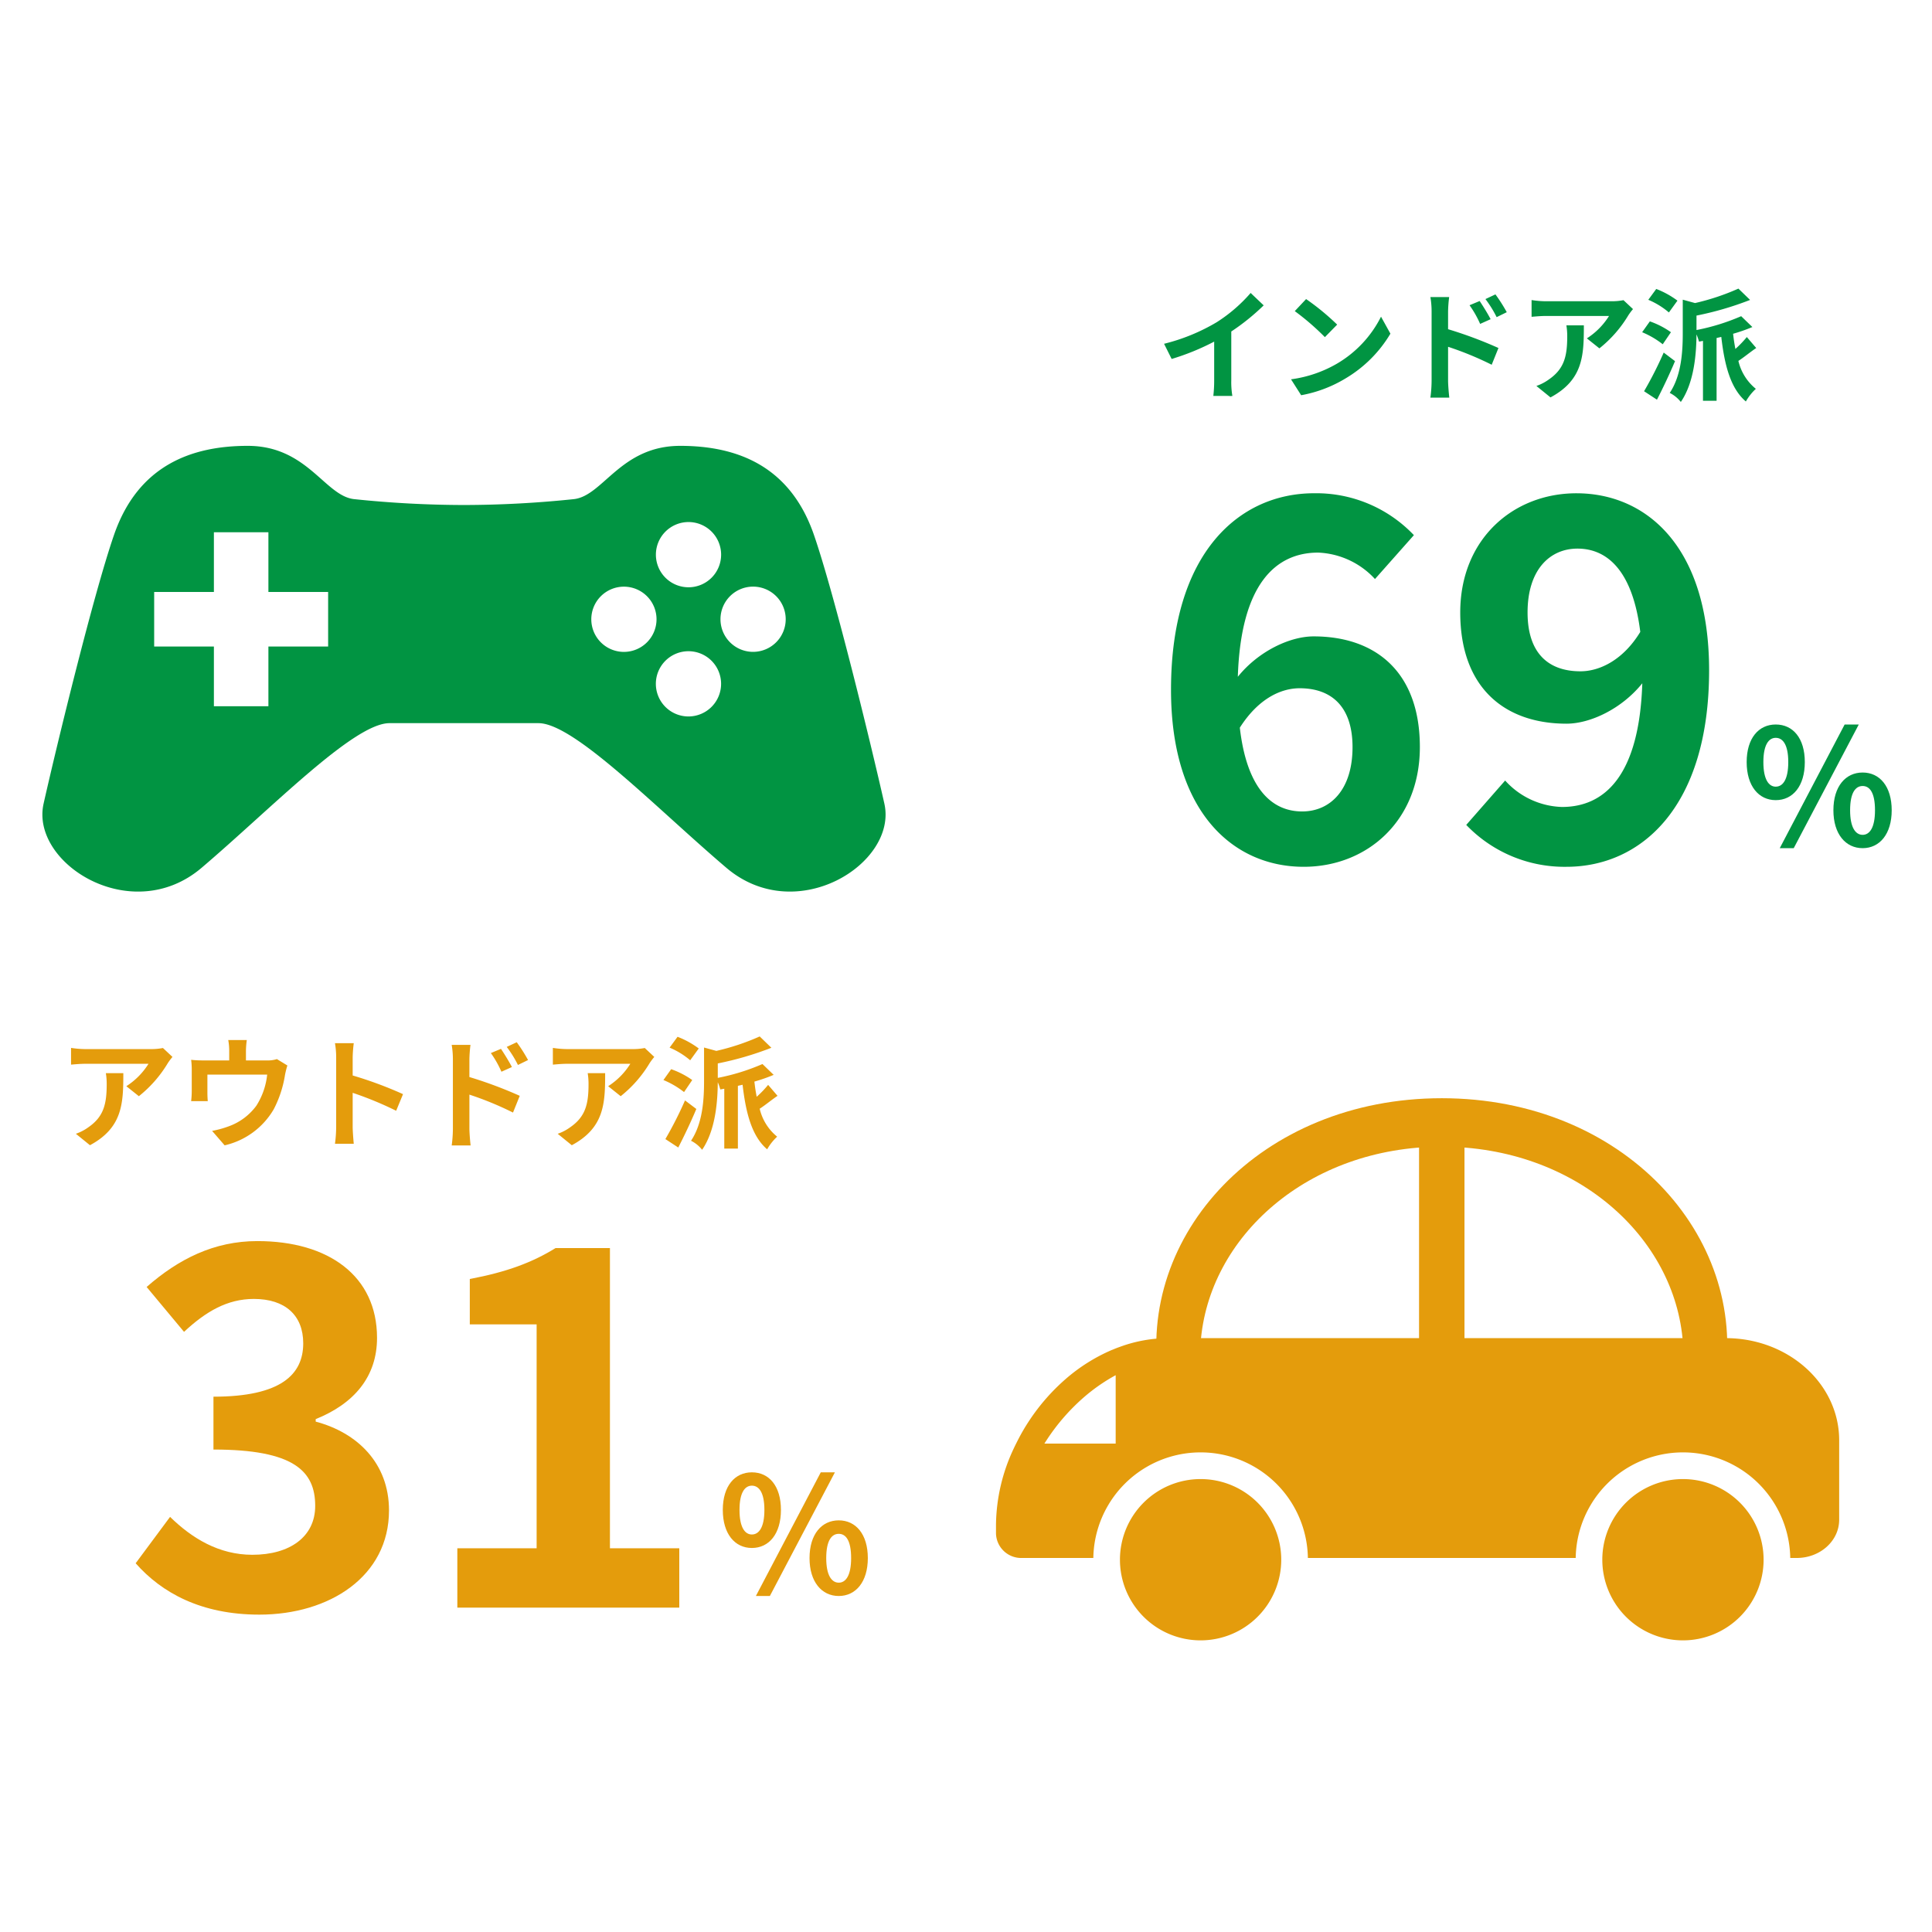
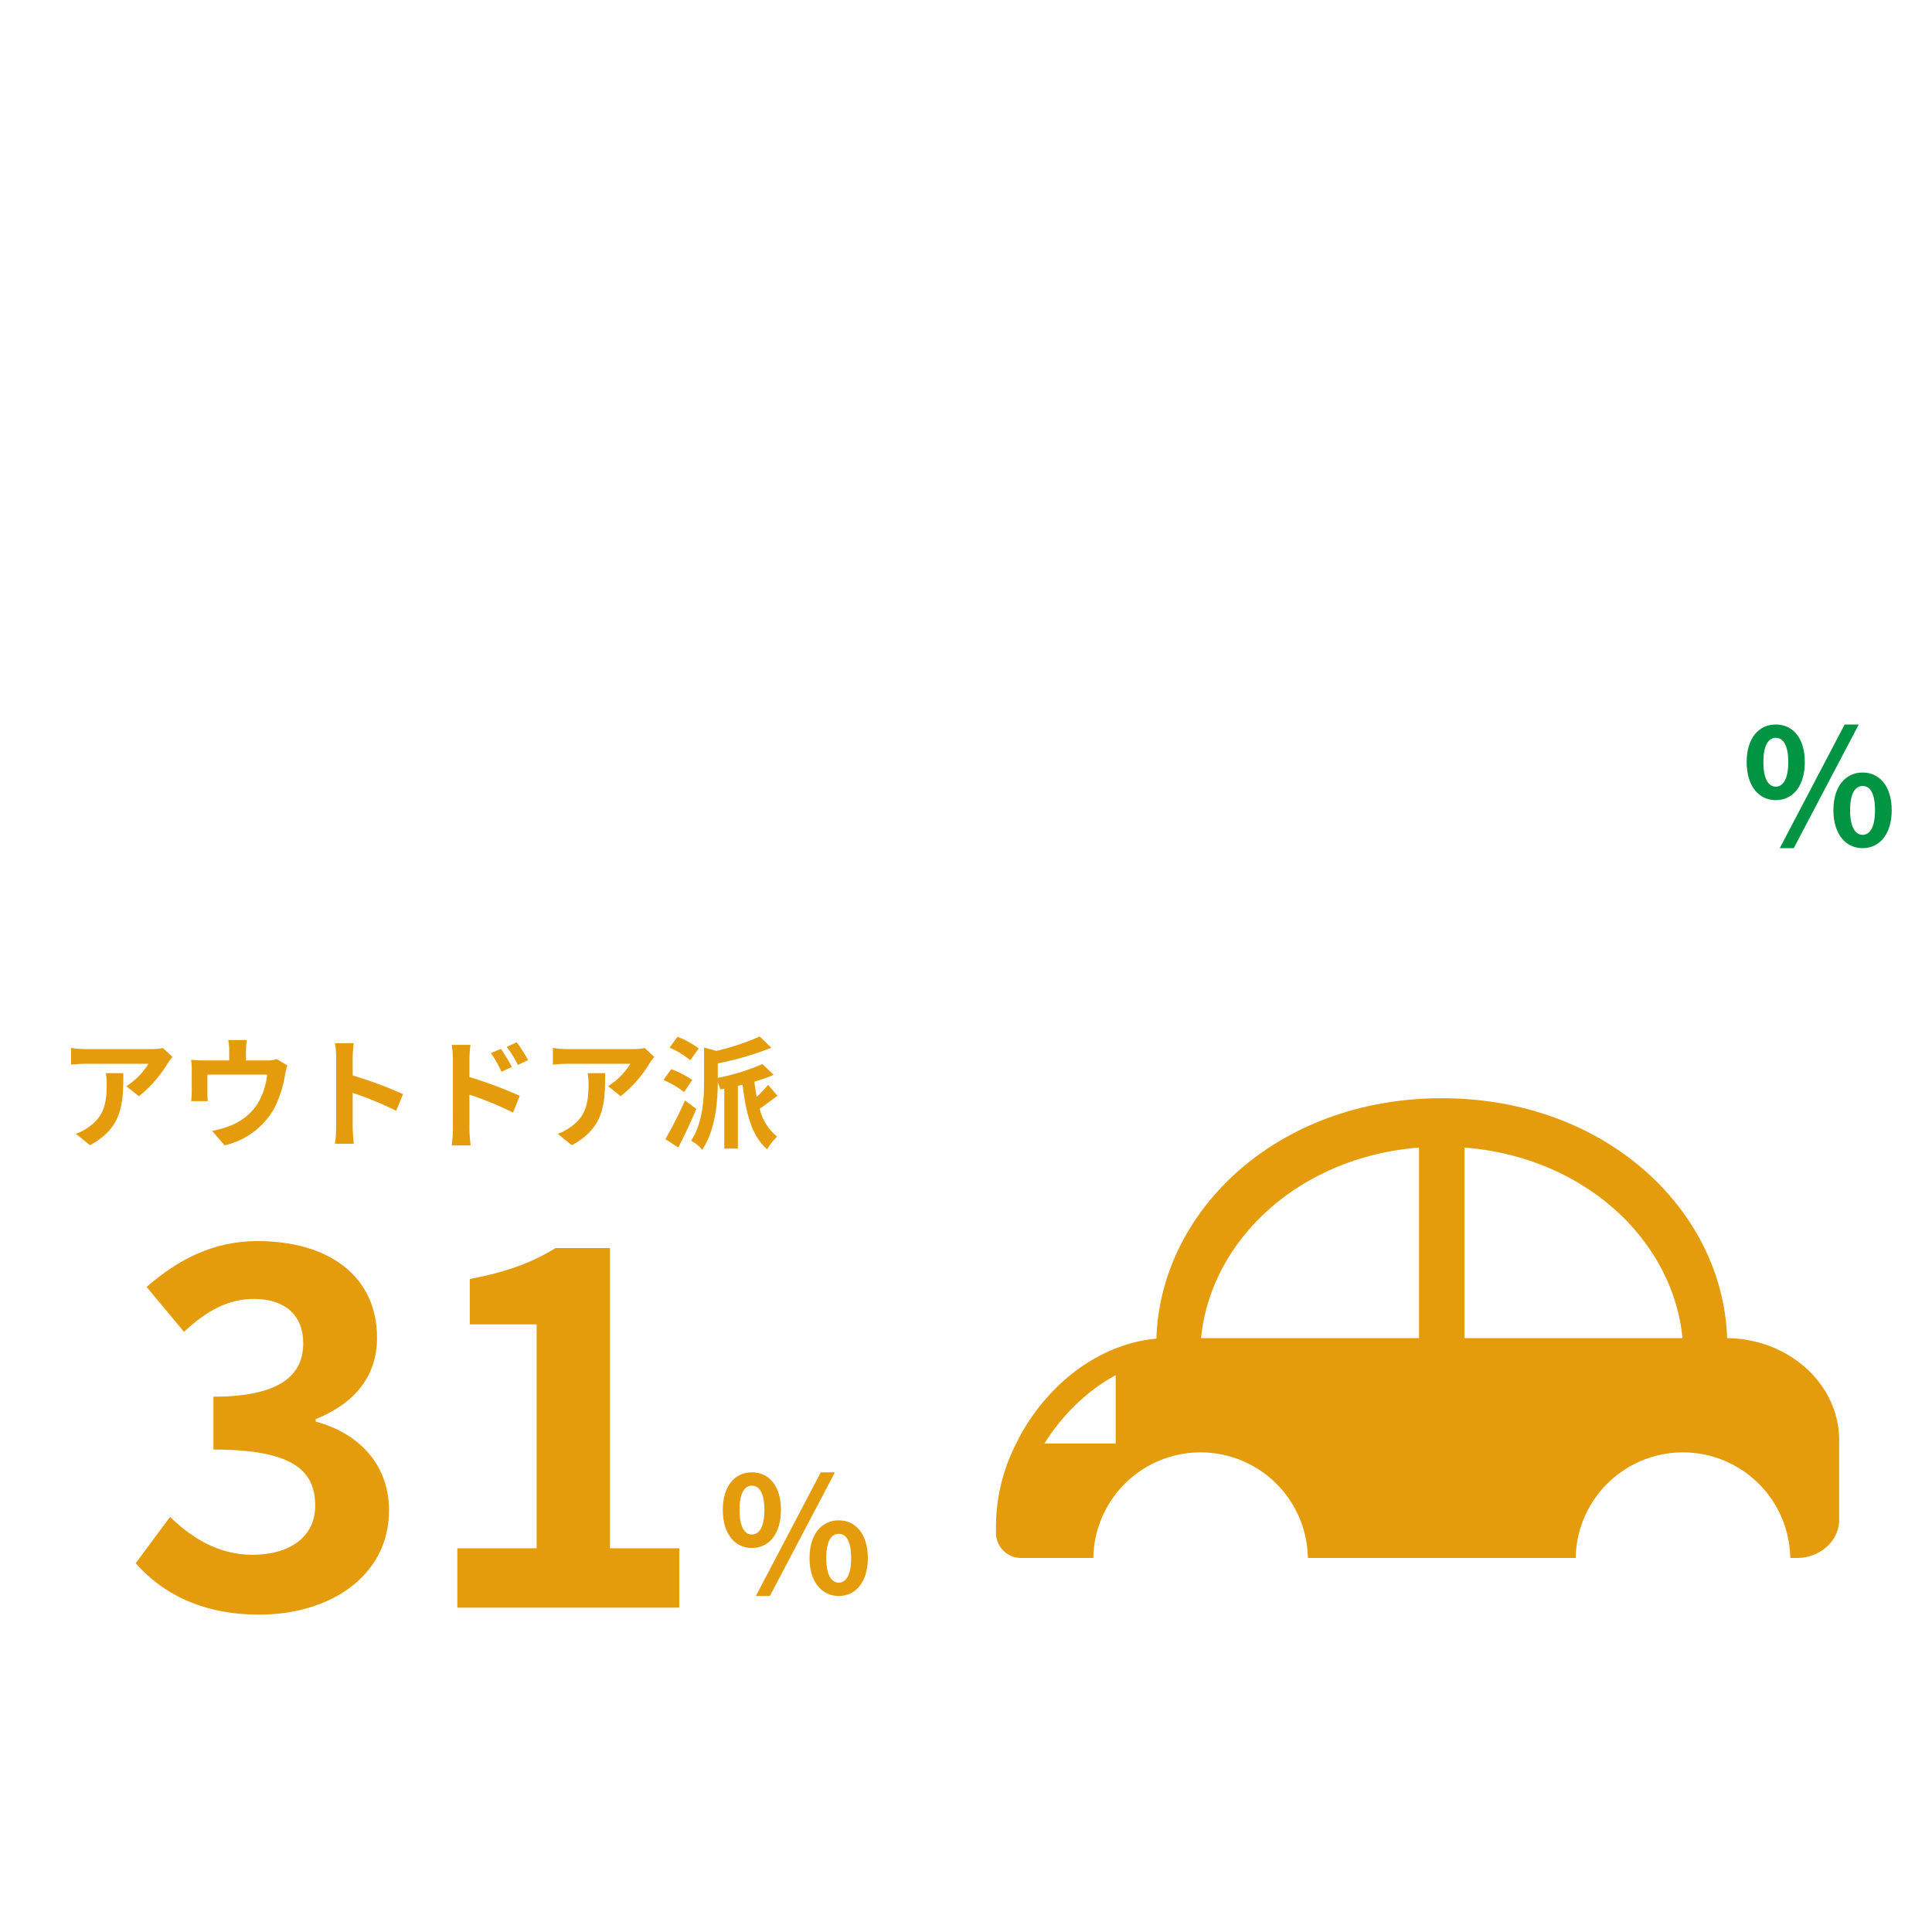
<svg xmlns="http://www.w3.org/2000/svg" width="430" height="430">
  <defs>
    <clipPath id="a">
      <path data-name="長方形 3076" transform="translate(-4450 18514)" fill="#fff" opacity=".358" d="M0 0h430v430H0z" />
    </clipPath>
    <clipPath id="b">
      <path data-name="長方形 2577" fill="none" d="M0 0h187.667v120.665H0z" />
    </clipPath>
    <clipPath id="c">
      <path data-name="長方形 2610" fill="none" d="M0 0h187.667v99.206H0z" />
    </clipPath>
  </defs>
  <g data-name="マスクグループ 241" transform="translate(4450 -18514)" clip-path="url(#a)">
    <g data-name="グループ 1874">
      <g data-name="グループ 1856">
        <g data-name="グループ 1190" clip-path="url(#b)" fill="#e49c0c" transform="translate(-4228.325 18758.427)">
          <path data-name="パス 233" d="M99.216 0c-40.36 0-68.147 30.511-62.911 62.911h125.822C167.365 30.511 139.577 0 99.216 0M45.537 54.546c1.667-23.722 23.973-43.76 53.679-43.76s52.014 20.038 53.68 43.76z" />
          <path data-name="長方形 2576" d="M94.16 7.559h10.111v46.984H94.16z" />
-           <path data-name="パス 234" d="M134.946 102.715a17.949 17.949 0 1017.949-17.949 17.949 17.949 0 00-17.949 17.949" />
-           <path data-name="パス 235" d="M63.487 102.715a17.949 17.949 0 11-17.951-17.949 17.949 17.949 0 0117.951 17.949" />
          <path data-name="パス 236" d="M162.4 53.397H38.418a31.35 31.35 0 00-10.833 1.939c-.547.19-1.082.4-1.617.63a3.309 3.309 0 00-.309.119 39.157 39.157 0 00-10.178 6.432 45.494 45.494 0 00-8.051 9.2 44.073 44.073 0 00-2.662 4.578c-.263.524-.525 1.035-.773 1.57A40.678 40.678 0 000 94.943v1.961a5.614 5.614 0 005.79 5.423h15.875a23.879 23.879 0 0147.752 0h59.607a23.879 23.879 0 0147.752 0h1.438c5.22 0 9.452-3.8 9.452-8.513V76.132c0-12.557-11.306-22.735-25.266-22.735M11.418 75.867a45.633 45.633 0 018.108-9.276 40.016 40.016 0 017.111-4.945v15.22H10.775q.312-.5.643-1" />
        </g>
      </g>
      <g data-name="グループ 1857">
        <g data-name="グループ 1222" transform="translate(-4440.567 18613.232)" clip-path="url(#c)">
-           <path data-name="パス 322" d="M187.4 79.639c-2.986-13.273-11.145-46.756-15.695-59.876C166.33 4.263 154.356 0 141.967 0c-13.273 0-17.146 11.118-23.667 11.857a237.552 237.552 0 01-24.47 1.309 237.514 237.514 0 01-24.469-1.309C62.847 11.118 58.974 0 45.7 0 33.311 0 21.336 4.263 15.964 19.763 11.414 32.883 3.256 66.366.269 79.639s19.578 27.542 35.173 14.268S69.289 61.72 77.254 61.72h33.16c7.964 0 26.215 18.914 41.812 32.187s38.159-1 35.173-14.268M63.6 44.659H50.305V57.95H38.173V44.659H24.88V32.523h13.293V19.23h12.132v13.293H63.6zm80.207-27.7a7.259 7.259 0 11-7.26 7.259 7.266 7.266 0 017.26-7.259m-14.377 28.9a7.259 7.259 0 117.259-7.26 7.267 7.267 0 01-7.259 7.26m14.37 14.369a7.26 7.26 0 117.259-7.26 7.27 7.27 0 01-7.259 7.26m14.38-14.378a7.259 7.259 0 117.26-7.26 7.267 7.267 0 01-7.26 7.26" fill="#019442" />
-         </g>
+           </g>
      </g>
-       <path data-name="パス 726" d="M-4190.917 18590.515l1.689 3.378a53.72 53.72 0 009.464-3.861v8.579a30.024 30.024 0 01-.188 3.512h4.236a18.431 18.431 0 01-.241-3.512v-10.831a49.175 49.175 0 007.211-5.816l-2.9-2.761a34.37 34.37 0 01-7.56 6.515 43.11 43.11 0 01-11.711 4.797zm31.612-9.951l-2.52 2.681a55.743 55.743 0 016.7 5.791l2.735-2.788a54.146 54.146 0 00-6.915-5.684zm-3.355 17.86l2.255 3.54a29.034 29.034 0 009.946-3.78 28.508 28.508 0 009.92-9.92l-2.091-3.78a25.244 25.244 0 01-9.762 10.428 27.632 27.632 0 01-10.268 3.512zm41.984-17.427l-2.252.938a22.968 22.968 0 012.359 4.155l2.332-1.046c-.616-1.205-1.688-2.921-2.439-4.047zm3.512-1.475l-2.225 1.042a25.1 25.1 0 012.493 4.021l2.252-1.1a35.5 35.5 0 00-2.52-3.962zm-14.209 19.25a29.031 29.031 0 01-.268 3.727h4.209c-.134-1.1-.273-2.976-.273-3.727v-7.587a71.821 71.821 0 019.71 3.995l1.5-3.727a93.269 93.269 0 00-11.21-4.182v-3.914a29.156 29.156 0 01.241-3.244h-4.177a18.918 18.918 0 01.268 3.244zm44.825-15.978l-2.118-1.984a13.826 13.826 0 01-2.735.241h-14.449a21.254 21.254 0 01-3.271-.268v3.727c1.26-.107 2.145-.188 3.271-.188h13.968a15.943 15.943 0 01-4.933 4.987l2.788 2.225a27.305 27.305 0 006.434-7.346 13.5 13.5 0 011.045-1.394zm-10.938 3.619h-3.887a14.862 14.862 0 01.188 2.413c0 4.4-.643 7.239-4.048 9.6a10.593 10.593 0 01-2.815 1.475l3.137 2.547c7.291-3.917 7.425-9.384 7.425-16.035zm20.831-5.5a19.651 19.651 0 00-4.718-2.6l-1.769 2.413a17.379 17.379 0 014.584 2.815zm-1.45 7.028a18.749 18.749 0 00-4.692-2.413l-1.716 2.413a19.5 19.5 0 014.584 2.681zm-1.609 4.531a84.379 84.379 0 01-4.37 8.606l2.869 1.877c1.34-2.6 2.815-5.71 4.021-8.579zm18.5-3.458a23.211 23.211 0 01-2.545 2.65 40.99 40.99 0 01-.509-3.378 38.048 38.048 0 004.29-1.5l-2.493-2.413a47.589 47.589 0 01-9.946 3.083v-3.217a70.773 70.773 0 0011.93-3.485l-2.6-2.52a51.983 51.983 0 01-9.651 3.217l-2.735-.751v7.426c0 3.914-.241 9.357-2.9 13.324a7.275 7.275 0 012.468 2.014c3-4.37 3.458-10.8 3.485-15.04a11.722 11.722 0 01.563 1.609l.885-.161v13.324h3.029v-13.968l1.046-.241c.724 6.3 2.064 11.474 5.469 14.37a11.6 11.6 0 012.223-2.815 11.294 11.294 0 01-3.887-6.22c1.18-.751 2.547-1.9 3.968-2.869z" fill="#019442" />
      <path data-name="パス 724" d="M-4411.613 18749.237l-2.118-1.984a13.826 13.826 0 01-2.735.241h-14.45a21.254 21.254 0 01-3.271-.268v3.727c1.26-.107 2.145-.188 3.271-.188h13.968a15.943 15.943 0 01-4.933 4.987l2.788 2.225a27.305 27.305 0 006.434-7.346 13.5 13.5 0 011.046-1.394zm-10.939 3.619h-3.887a14.862 14.862 0 01.188 2.413c0 4.4-.643 7.239-4.048 9.6a10.593 10.593 0 01-2.816 1.472l3.137 2.547c7.292-3.914 7.426-9.381 7.426-16.032zm27.48-7.373h-4.127a13.246 13.246 0 01.214 2.466v2.064h-5.738a22.241 22.241 0 01-2.735-.134 17.118 17.118 0 01.134 2.306v4.638a20.334 20.334 0 01-.134 2.252h3.7a22.958 22.958 0 01-.08-1.984v-3.914h13.3a15.917 15.917 0 01-2.386 6.89 13.124 13.124 0 01-6.089 4.585 21.834 21.834 0 01-3.78 1.046l2.788 3.217a17.037 17.037 0 0010.938-8.043 24.968 24.968 0 002.493-7.587 17.9 17.9 0 01.536-2.145l-2.332-1.421a6.523 6.523 0 01-2.225.295h-4.665v-2.064a19.486 19.486 0 01.188-2.467zm19.893 19.33a29.446 29.446 0 01-.268 3.753h4.182c-.107-1.1-.241-2.976-.241-3.753v-7.587a77.437 77.437 0 019.678 3.995l1.528-3.7a87.562 87.562 0 00-11.206-4.155v-3.969a29.148 29.148 0 01.241-3.217h-4.182a18.61 18.61 0 01.268 3.217zm36.68-17.373l-2.252.938a22.968 22.968 0 012.352 4.156l2.332-1.046c-.614-1.206-1.686-2.922-2.432-4.048zm3.512-1.475l-2.23 1.042a25.1 25.1 0 012.493 4.021l2.252-1.1a35.505 35.505 0 00-2.52-3.962zm-14.212 19.25a29.03 29.03 0 01-.268 3.727h4.209c-.134-1.1-.268-2.976-.268-3.727v-7.587a71.821 71.821 0 019.705 3.995l1.5-3.727a93.269 93.269 0 00-11.206-4.182v-3.914a29.156 29.156 0 01.241-3.244h-4.183a18.918 18.918 0 01.268 3.244zm44.824-15.978l-2.118-1.984a13.826 13.826 0 01-2.735.241h-14.45a21.254 21.254 0 01-3.271-.268v3.727c1.26-.107 2.145-.188 3.271-.188h13.968a15.943 15.943 0 01-4.933 4.987l2.788 2.225a27.3 27.3 0 006.434-7.346 13.5 13.5 0 011.046-1.394zm-10.938 3.619h-3.886a14.863 14.863 0 01.188 2.413c0 4.4-.643 7.239-4.048 9.6a10.593 10.593 0 01-2.815 1.475l3.137 2.547c7.289-3.917 7.423-9.384 7.423-16.035zm20.831-5.5a19.651 19.651 0 00-4.718-2.6l-1.769 2.413a17.379 17.379 0 014.584 2.815zm-1.448 7.024a18.748 18.748 0 00-4.692-2.413l-1.716 2.413a19.5 19.5 0 014.584 2.681zm-1.609 4.535a84.38 84.38 0 01-4.37 8.606l2.869 1.877c1.34-2.6 2.815-5.71 4.021-8.579zm18.5-3.458a23.211 23.211 0 01-2.548 2.65 40.99 40.99 0 01-.509-3.378 38.048 38.048 0 004.29-1.5l-2.493-2.411a47.589 47.589 0 01-9.946 3.083v-3.217a70.772 70.772 0 0011.93-3.485l-2.6-2.52a51.984 51.984 0 01-9.651 3.217l-2.735-.751v7.426c0 3.914-.241 9.357-2.9 13.324a7.275 7.275 0 012.469 2.012c3-4.37 3.458-10.8 3.485-15.04a11.724 11.724 0 01.563 1.609l.885-.161v13.324h3.029v-13.968l1.046-.241c.724 6.3 2.064 11.474 5.469 14.37a11.6 11.6 0 012.225-2.815 11.294 11.294 0 01-3.887-6.22c1.18-.751 2.547-1.9 3.968-2.869z" fill="#e49c0c" />
      <path data-name="パス 725" d="M-4054.778 18692.086c3.825 0 6.47-3.146 6.47-8.472s-2.645-8.365-6.47-8.365c-3.789 0-6.47 3.038-6.47 8.365s2.681 8.472 6.47 8.472zm0-3c-1.537 0-2.752-1.573-2.752-5.469s1.215-5.4 2.752-5.4c1.573 0 2.788 1.5 2.788 5.4s-1.215 5.467-2.788 5.467zm19.339 13.688c3.789 0 6.47-3.146 6.47-8.436 0-5.326-2.681-8.4-6.47-8.4s-6.506 3.074-6.506 8.4c0 5.292 2.717 8.436 6.506 8.436zm0-2.967c-1.573 0-2.788-1.609-2.788-5.469 0-3.932 1.215-5.4 2.788-5.4s2.752 1.466 2.752 5.4c0 3.861-1.18 5.47-2.752 5.47zm-18.445 2.967h3.11l14.477-27.524h-3.146z" fill="#019442" />
      <path data-name="パス 723" d="M-4282.659 18858.529c3.825 0 6.47-3.146 6.47-8.472s-2.645-8.365-6.47-8.365c-3.789 0-6.47 3.038-6.47 8.365s2.681 8.472 6.47 8.472zm0-3c-1.537 0-2.752-1.573-2.752-5.469s1.215-5.4 2.752-5.4c1.573 0 2.788 1.5 2.788 5.4s-1.215 5.467-2.788 5.467zm19.339 13.688c3.789 0 6.47-3.146 6.47-8.436 0-5.326-2.681-8.4-6.47-8.4s-6.506 3.074-6.506 8.4c0 5.292 2.717 8.436 6.506 8.436zm0-2.967c-1.573 0-2.788-1.609-2.788-5.469 0-3.932 1.215-5.4 2.788-5.4s2.752 1.466 2.752 5.4c0 3.861-1.18 5.47-2.752 5.47zm-18.445 2.967h3.11l14.477-27.524h-3.146z" fill="#e49c0c" />
-       <path data-name="パス 755" d="M-4160.736 18667.183c7.1 0 11.766 4.107 11.766 13.1 0 9.546-4.995 14.319-11.211 14.319-6.771 0-12.321-5.106-13.875-18.648 4.107-6.44 9.102-8.771 13.32-8.771zm.888 39.738c14.1 0 25.863-10.212 25.863-26.64 0-16.761-9.879-24.642-23.643-24.642-5.328 0-12.321 3.33-16.872 8.991.666-20.646 8.436-27.639 17.871-27.639a18.166 18.166 0 0112.654 5.883l8.662-9.768a29.972 29.972 0 00-22.2-9.324c-16.65 0-31.857 13.209-31.857 43.734-.004 27.417 13.982 39.405 29.522 39.405zm49.835-56.61c0-9.546 4.995-14.208 11.1-14.208 6.771 0 12.321 5.106 13.986 18.537-3.774 6.216-8.991 8.769-13.32 8.769-7.211 0-11.766-4.107-11.766-13.098zm8.658 56.61c16.539 0 31.746-13.209 31.746-43.734 0-27.528-13.986-39.4-29.526-39.4-14.1 0-25.863 10.212-25.863 26.529.004 16.756 9.885 24.751 23.647 24.751 5.328 0 12.321-3.33 16.872-8.991-.666 20.646-8.436 27.528-17.871 27.528a17.725 17.725 0 01-12.654-5.883l-8.658 9.876a30.27 30.27 0 0022.311 9.324z" fill="#019442" />
      <path data-name="パス 756" d="M-4392.28 18873.364c15.651 0 28.86-8.547 28.86-23.2 0-10.545-7.1-17.316-16.317-19.758v-.555c8.543-3.441 13.653-9.434 13.653-18.092 0-13.764-10.767-21.534-26.64-21.534-9.657 0-17.538 4-24.642 10.212l8.325 9.99c4.884-4.551 9.657-7.326 15.54-7.326 6.993 0 10.989 3.663 10.989 9.879 0 6.882-4.884 11.877-19.98 11.877v11.766c17.871 0 22.644 4.773 22.644 12.543 0 6.882-5.661 10.878-13.986 10.878-7.437 0-13.431-3.663-18.315-8.436l-7.659 10.323c5.772 6.549 14.541 11.433 27.528 11.433zm44.067-1.554h49.4v-13.209h-15.434v-66.822h-12.1c-5.216 3.219-10.877 5.331-19.091 6.882v10.1h14.874v49.839h-17.649z" fill="#e49c0c" />
    </g>
  </g>
</svg>